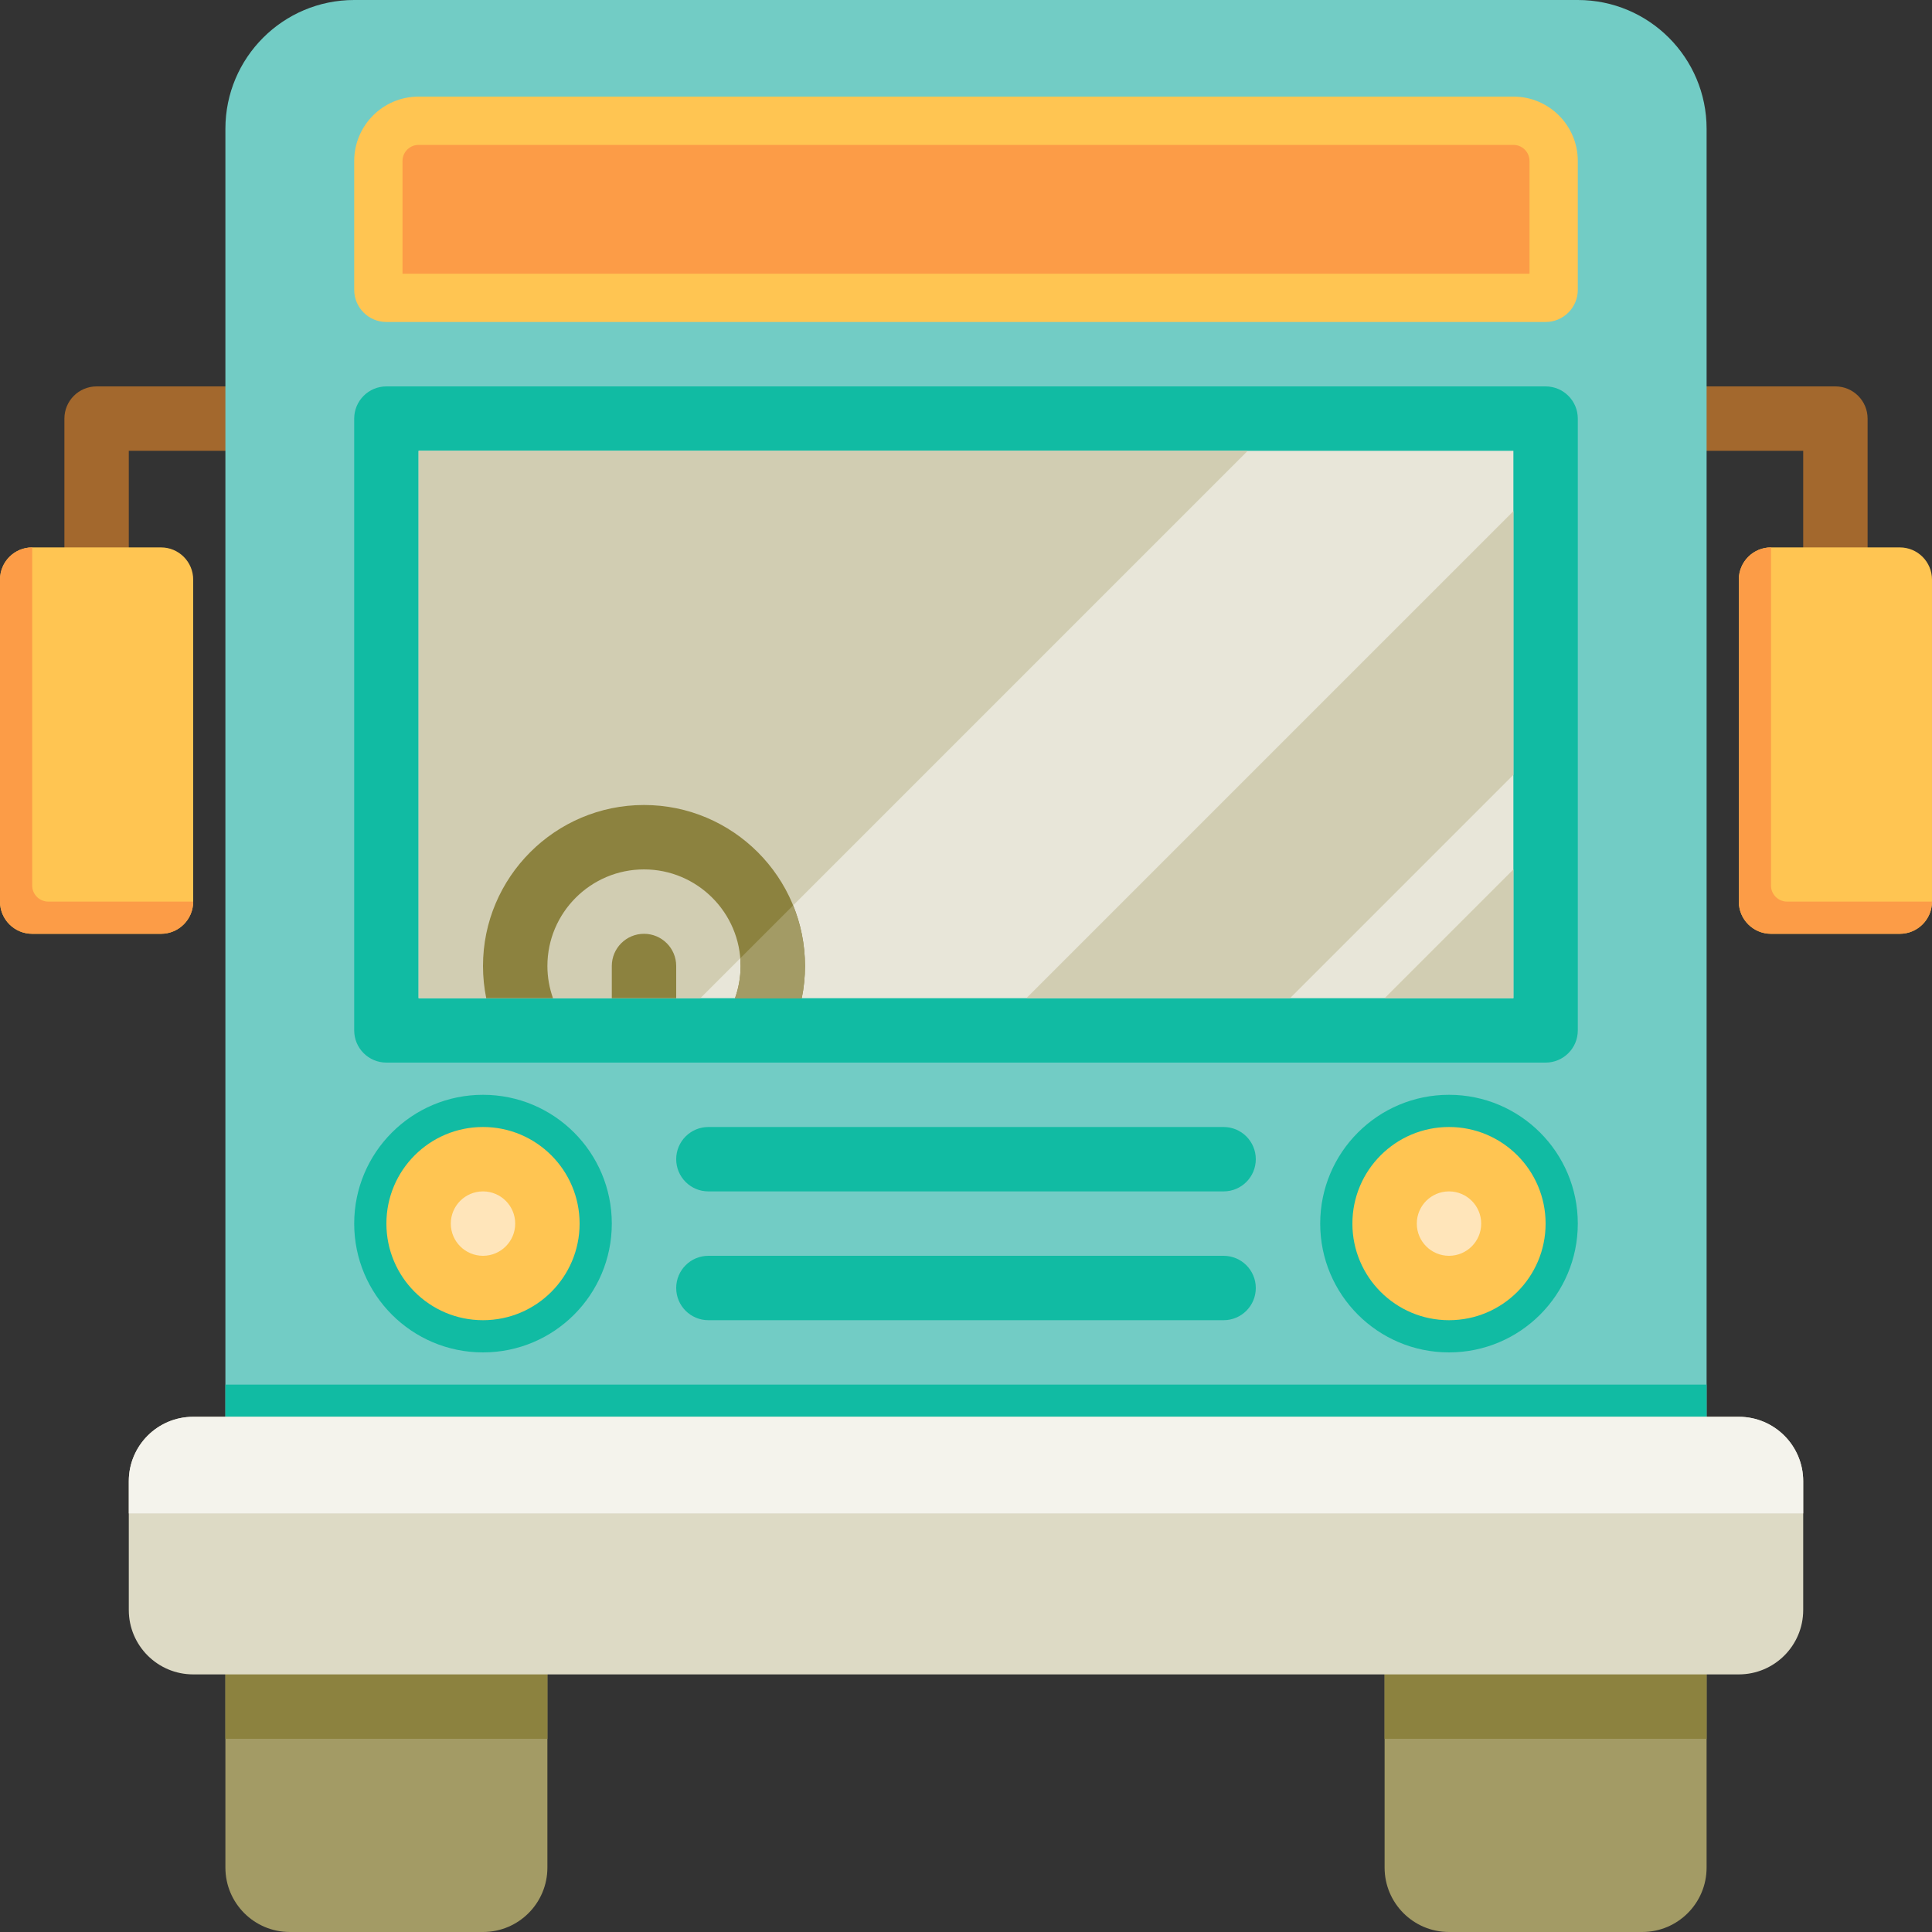
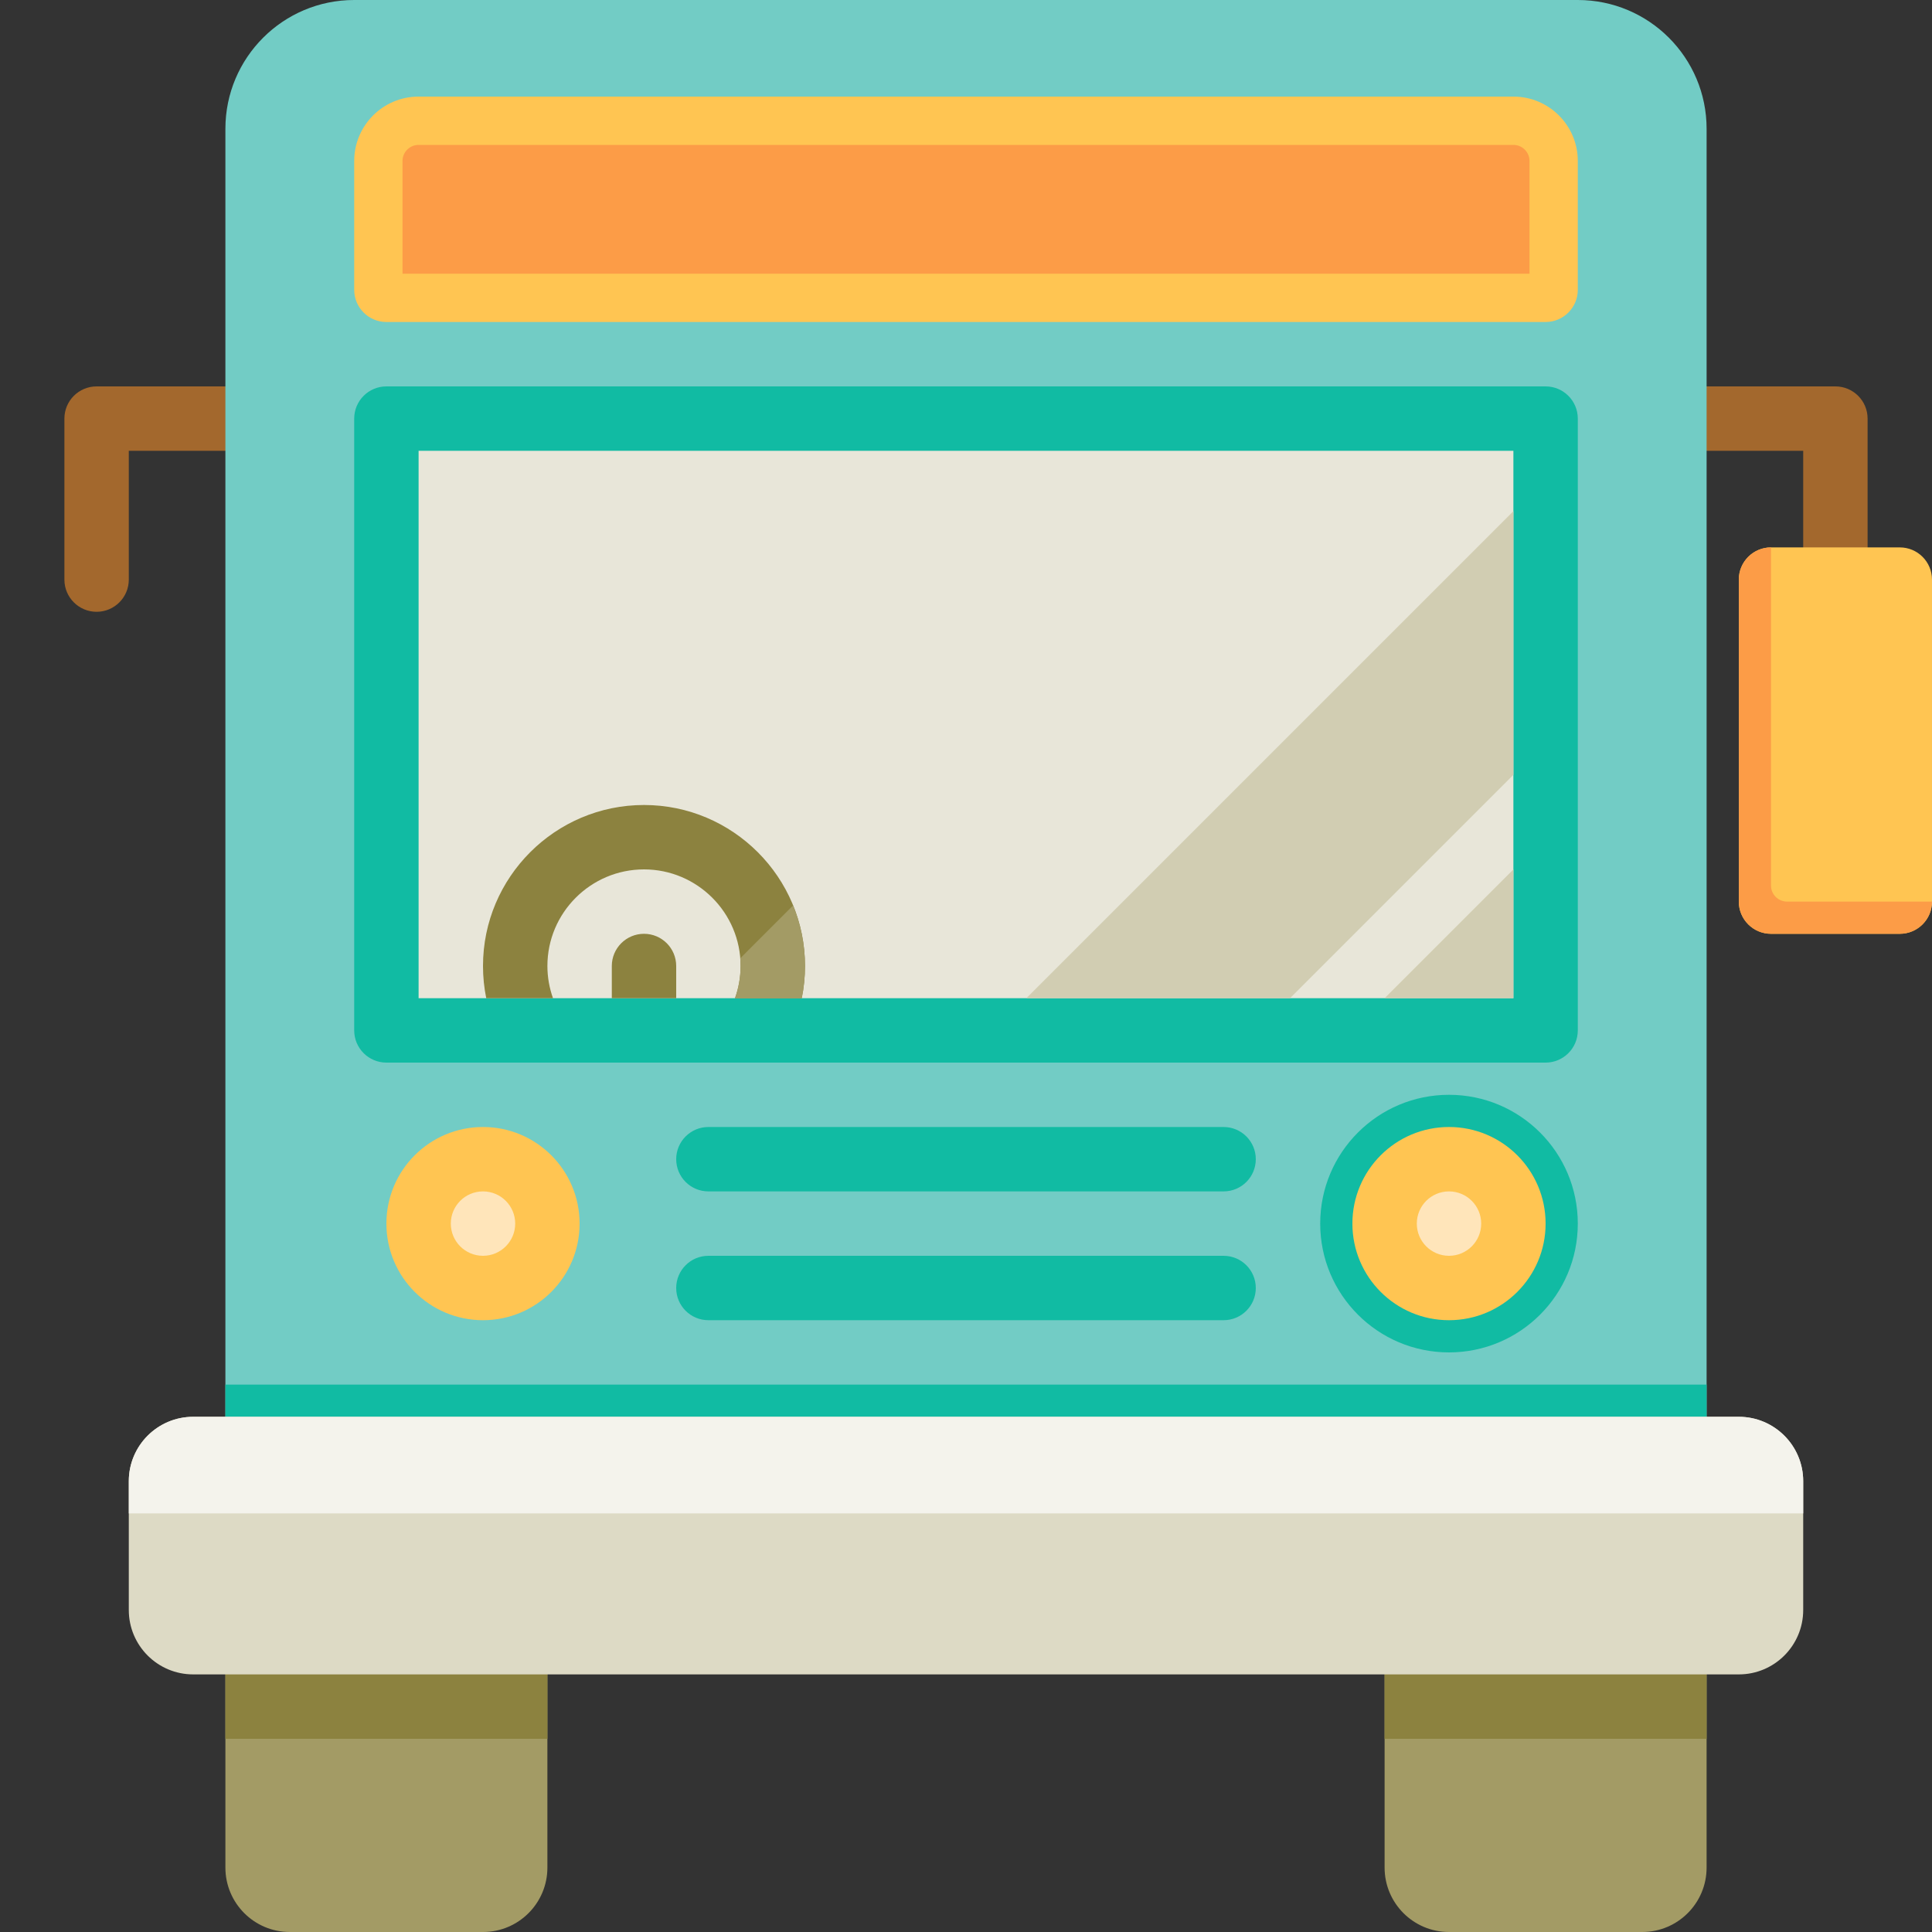
<svg xmlns="http://www.w3.org/2000/svg" version="1.1" id="Layer_1" viewBox="0 0 512 512" xml:space="preserve">
  <rect x="0" y="0" width="512" height="512" fill="#333333" stroke="none" />
  <path style="fill:#A39B65;" d="M128,512H76.8c-9.426,0-17.067-7.641-17.067-17.067v-68.267h85.333v68.267  C145.067,504.359,137.426,512,128,512z" />
  <rect x="59.733" y="426.667" style="fill:#8C823F;" width="85.333" height="34.133" />
  <path style="fill:#A39B65;" d="M435.2,512H384c-9.426,0-17.067-7.641-17.067-17.067v-68.267h85.333v68.267  C452.267,504.359,444.626,512,435.2,512z" />
  <rect x="366.933" y="426.667" style="fill:#8C823F;" width="85.333" height="34.133" />
  <g>
    <path style="fill:#A3682D;" d="M25.6,162.133c-4.713,0-8.533-3.821-8.533-8.533v-42.667c0-4.713,3.821-8.533,8.533-8.533h42.667   c4.713,0,8.533,3.821,8.533,8.533s-3.821,8.533-8.533,8.533H34.133V153.6C34.133,158.313,30.313,162.133,25.6,162.133z" />
    <path style="fill:#A3682D;" d="M486.4,162.133c-4.713,0-8.533-3.821-8.533-8.533v-34.133h-34.133c-4.713,0-8.533-3.821-8.533-8.533   s3.821-8.533,8.533-8.533H486.4c4.713,0,8.533,3.821,8.533,8.533V153.6C494.933,158.313,491.113,162.133,486.4,162.133z" />
  </g>
  <path style="fill:#72CCC5;" d="M452.267,392.533H59.733v-358.4C59.733,15.282,75.015,0,93.867,0h324.267  c18.851,0,34.133,15.282,34.133,34.133V392.533z" />
  <rect x="59.733" y="366.933" style="fill:#11BBA3;" width="392.533" height="17.067" />
  <path style="fill:#FFC552;" d="M409.6,85.333H102.4c-4.713,0-8.533-3.821-8.533-8.533V42.667c0-9.426,7.641-17.067,17.067-17.067  h290.133c9.426,0,17.067,7.641,17.067,17.067V76.8C418.133,81.513,414.313,85.333,409.6,85.333z" />
  <path style="fill:#FC9C47;" d="M106.667,72.533V42.667c0-2.353,1.914-4.267,4.267-4.267h290.133c2.353,0,4.267,1.914,4.267,4.267  v29.867H106.667z" />
  <path style="fill:#11BBA3;" d="M409.6,281.6H102.4c-4.713,0-8.533-3.821-8.533-8.533V110.933c0-4.713,3.821-8.533,8.533-8.533h307.2  c4.713,0,8.533,3.821,8.533,8.533v162.133C418.133,277.779,414.313,281.6,409.6,281.6z" />
  <rect x="110.933" y="119.467" style="fill:#E8E6D9;" width="290.133" height="145.067" />
  <g>
-     <polygon style="fill:#D1CDB2;" points="110.933,119.467 110.933,264.533 185.6,264.533 330.667,119.467  " />
    <polygon style="fill:#D1CDB2;" points="272,264.533 341.867,264.533 401.067,205.333 401.067,135.467  " />
    <polygon style="fill:#D1CDB2;" points="401.067,264.533 401.067,230.4 366.933,264.533  " />
  </g>
  <g>
    <path style="fill:#8C823F;" d="M170.667,213.333C147.14,213.333,128,232.474,128,256c0,2.922,0.297,5.775,0.859,8.533h17.689   c-0.948-2.672-1.481-5.54-1.481-8.533c0-14.115,11.485-25.6,25.6-25.6s25.6,11.485,25.6,25.6c0,2.993-0.531,5.861-1.481,8.533   h17.689c0.562-2.758,0.859-5.612,0.859-8.533C213.333,232.474,194.193,213.333,170.667,213.333z" />
    <path style="fill:#8C823F;" d="M170.667,247.467c-4.713,0-8.533,3.821-8.533,8.533v8.533H179.2V256   C179.2,251.287,175.379,247.467,170.667,247.467z" />
  </g>
  <path style="fill:#A39B65;" d="M196.178,253.955c0.053,0.675,0.089,1.356,0.089,2.045c0,2.993-0.531,5.861-1.481,8.533h17.689  c0.562-2.758,0.859-5.612,0.859-8.533c0-5.678-1.124-11.094-3.146-16.054L196.178,253.955z" />
-   <circle style="fill:#11BBA3;" cx="128" cy="324.267" r="34.133" />
  <circle style="fill:#FFC552;" cx="128" cy="324.267" r="25.6" />
  <circle style="fill:#FFE5BA;" cx="128" cy="324.267" r="8.533" />
  <circle style="fill:#11BBA3;" cx="384" cy="324.267" r="34.133" />
  <circle style="fill:#FFC552;" cx="384" cy="324.267" r="25.6" />
  <circle style="fill:#FFE5BA;" cx="384" cy="324.267" r="8.533" />
  <g>
    <path style="fill:#11BBA3;" d="M324.267,315.733H187.733c-4.713,0-8.533-3.821-8.533-8.533s3.821-8.533,8.533-8.533h136.533   c4.713,0,8.533,3.821,8.533,8.533S328.979,315.733,324.267,315.733z" />
    <path style="fill:#11BBA3;" d="M324.267,349.867H187.733c-4.713,0-8.533-3.821-8.533-8.533c0-4.713,3.821-8.533,8.533-8.533   h136.533c4.713,0,8.533,3.821,8.533,8.533C332.8,346.046,328.979,349.867,324.267,349.867z" />
  </g>
-   <path style="fill:#FFC552;" d="M42.667,247.467H8.533c-4.713,0-8.533-3.821-8.533-8.533V153.6c0-4.713,3.821-8.533,8.533-8.533  h34.133c4.713,0,8.533,3.821,8.533,8.533v85.333C51.2,243.646,47.379,247.467,42.667,247.467z" />
-   <path style="fill:#FC9C47;" d="M8.533,234.667v-89.6C3.821,145.067,0,148.887,0,153.6v85.333c0,4.713,3.821,8.533,8.533,8.533  h34.133c4.713,0,8.533-3.821,8.533-8.533H12.8C10.444,238.933,8.533,237.023,8.533,234.667z" />
  <path style="fill:#FFC552;" d="M503.467,247.467h-34.133c-4.713,0-8.533-3.821-8.533-8.533V153.6c0-4.713,3.821-8.533,8.533-8.533  h34.133c4.713,0,8.533,3.821,8.533,8.533v85.333C512,243.646,508.179,247.467,503.467,247.467z" />
  <path style="fill:#FC9C47;" d="M469.333,234.667v-89.6c-4.713,0-8.533,3.821-8.533,8.533v85.333c0,4.713,3.821,8.533,8.533,8.533  h34.133c4.713,0,8.533-3.821,8.533-8.533h-38.4C471.244,238.933,469.333,237.023,469.333,234.667z" />
  <path style="fill:#DDDAC5;" d="M460.8,443.733H51.2c-9.426,0-17.067-7.641-17.067-17.067v-34.133  c0-9.426,7.641-17.067,17.067-17.067h409.6c9.426,0,17.067,7.641,17.067,17.067v34.133  C477.867,436.093,470.226,443.733,460.8,443.733z" />
  <path style="fill:#F4F3EC;" d="M477.867,392.533c0-9.426-7.642-17.067-17.067-17.067H51.2c-9.426,0-17.067,7.641-17.067,17.067  v8.533h443.733V392.533z" />
</svg>